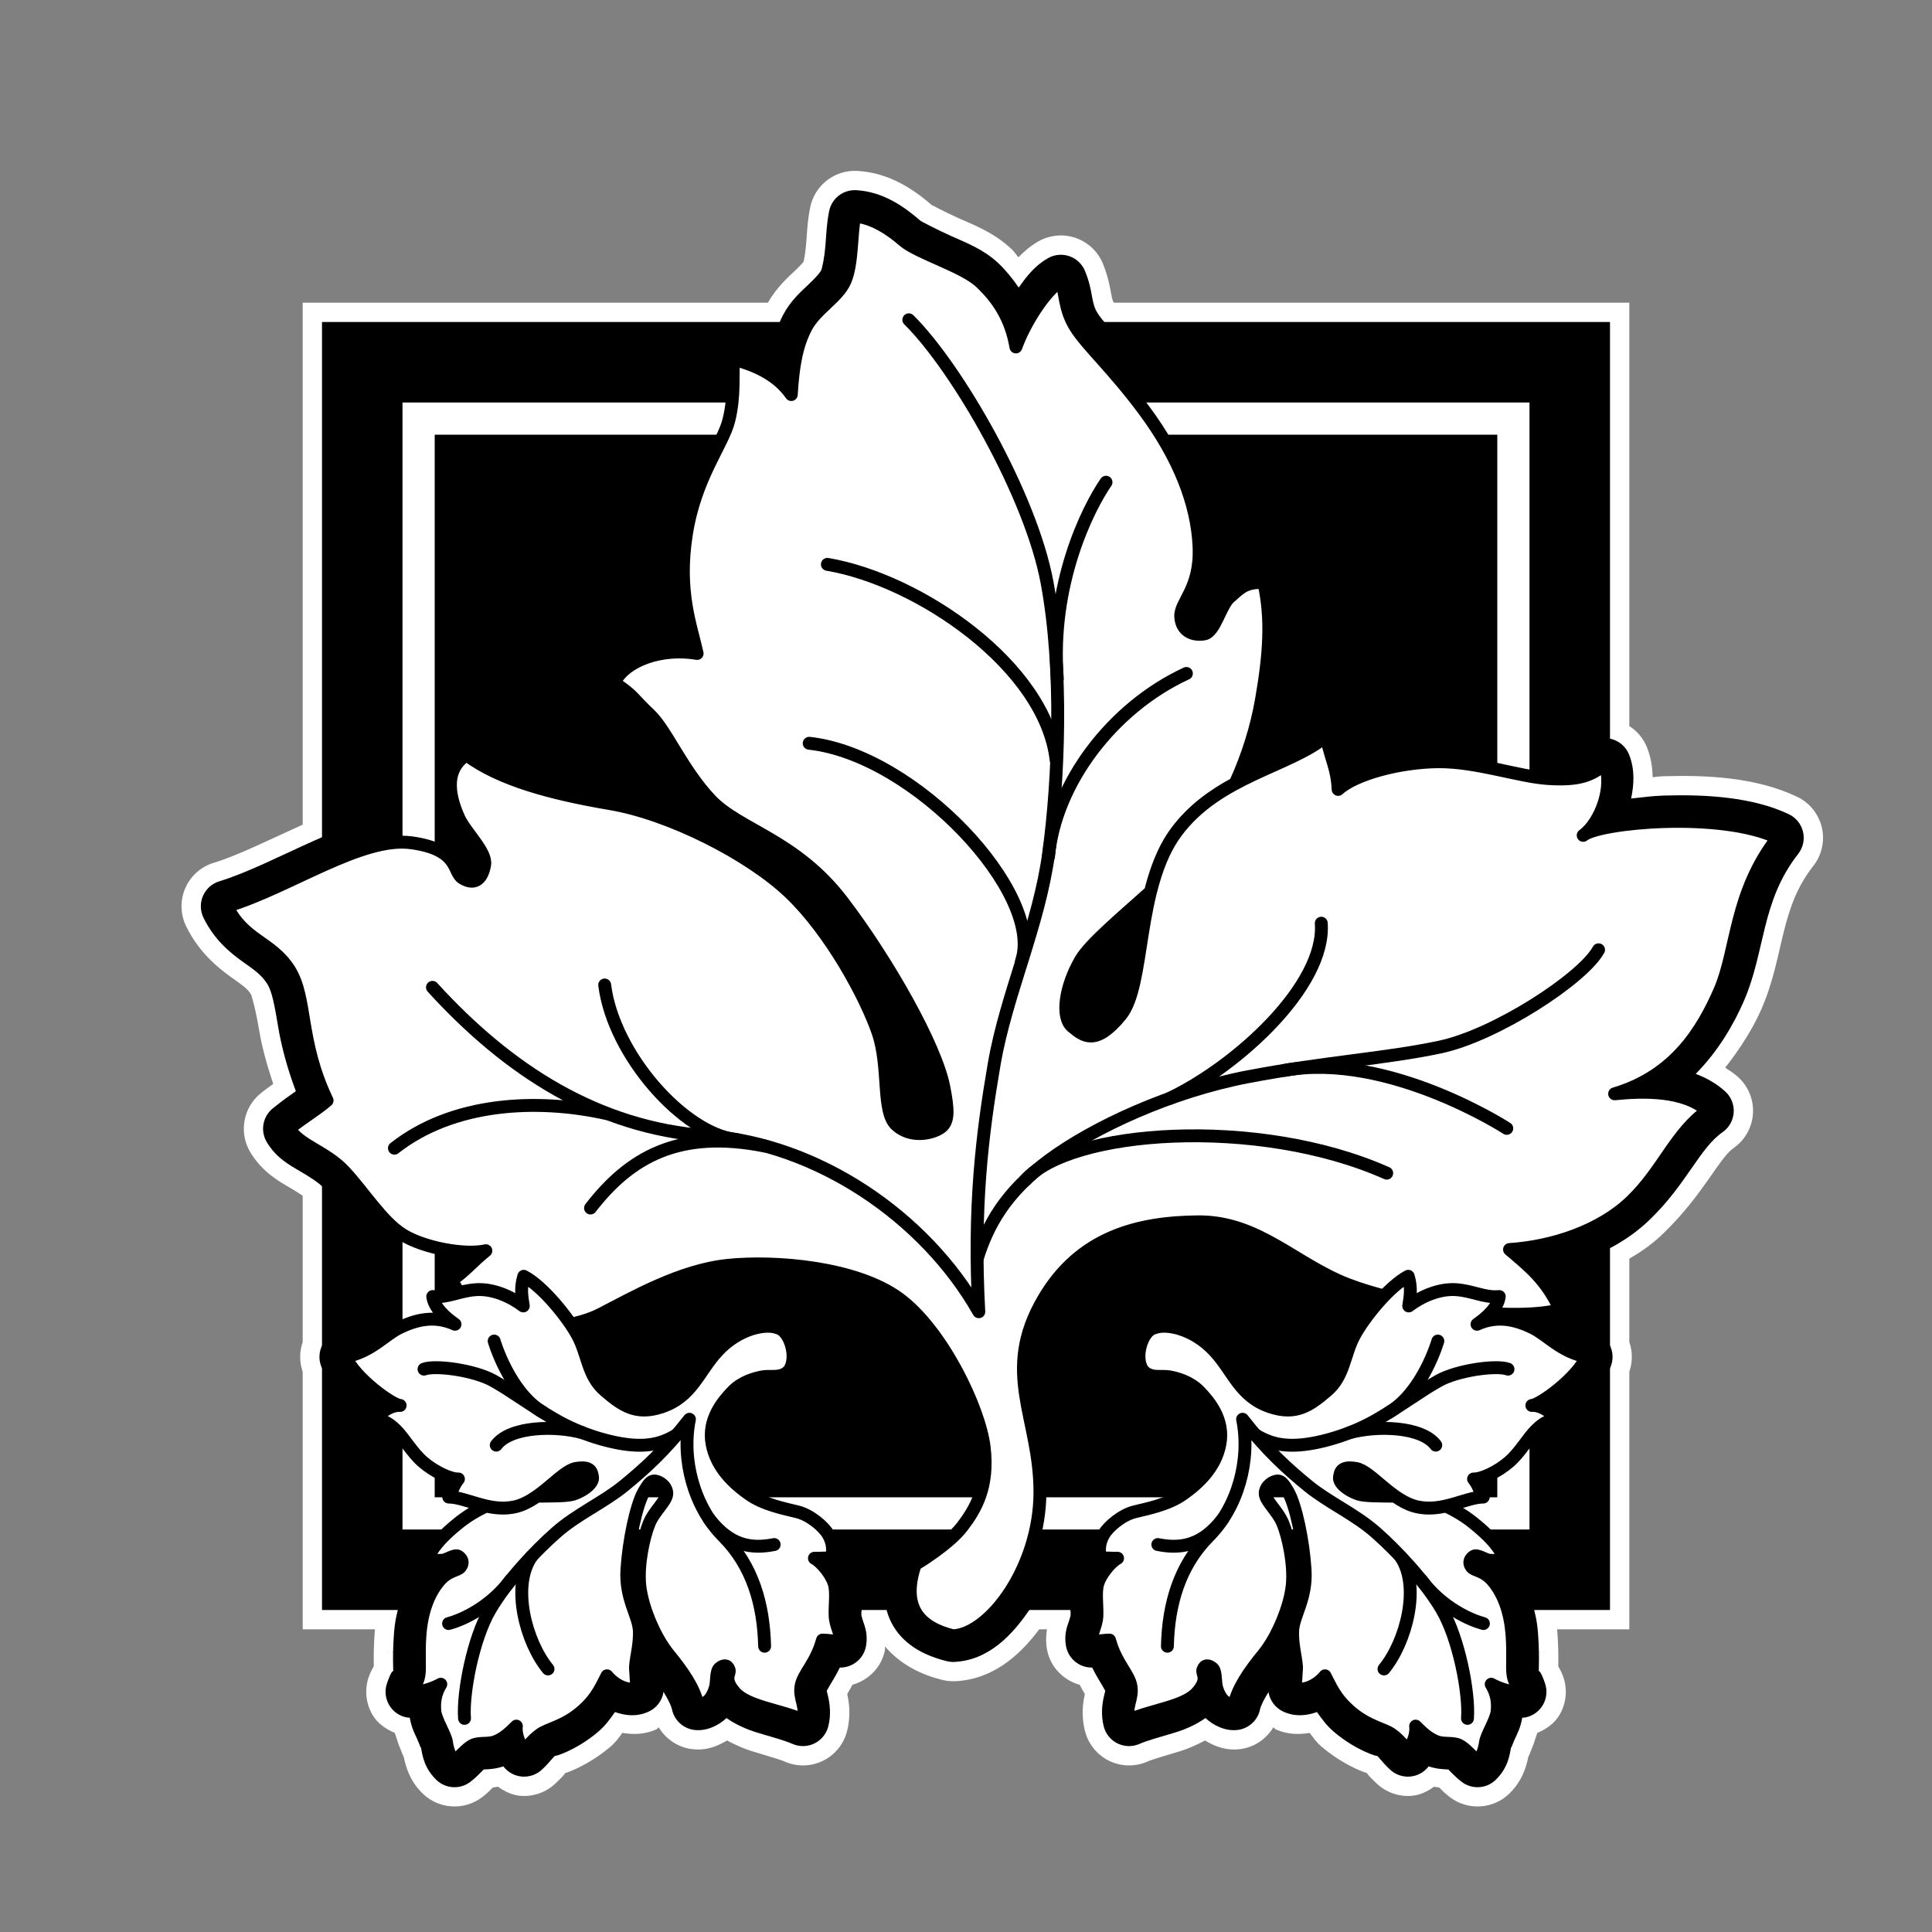
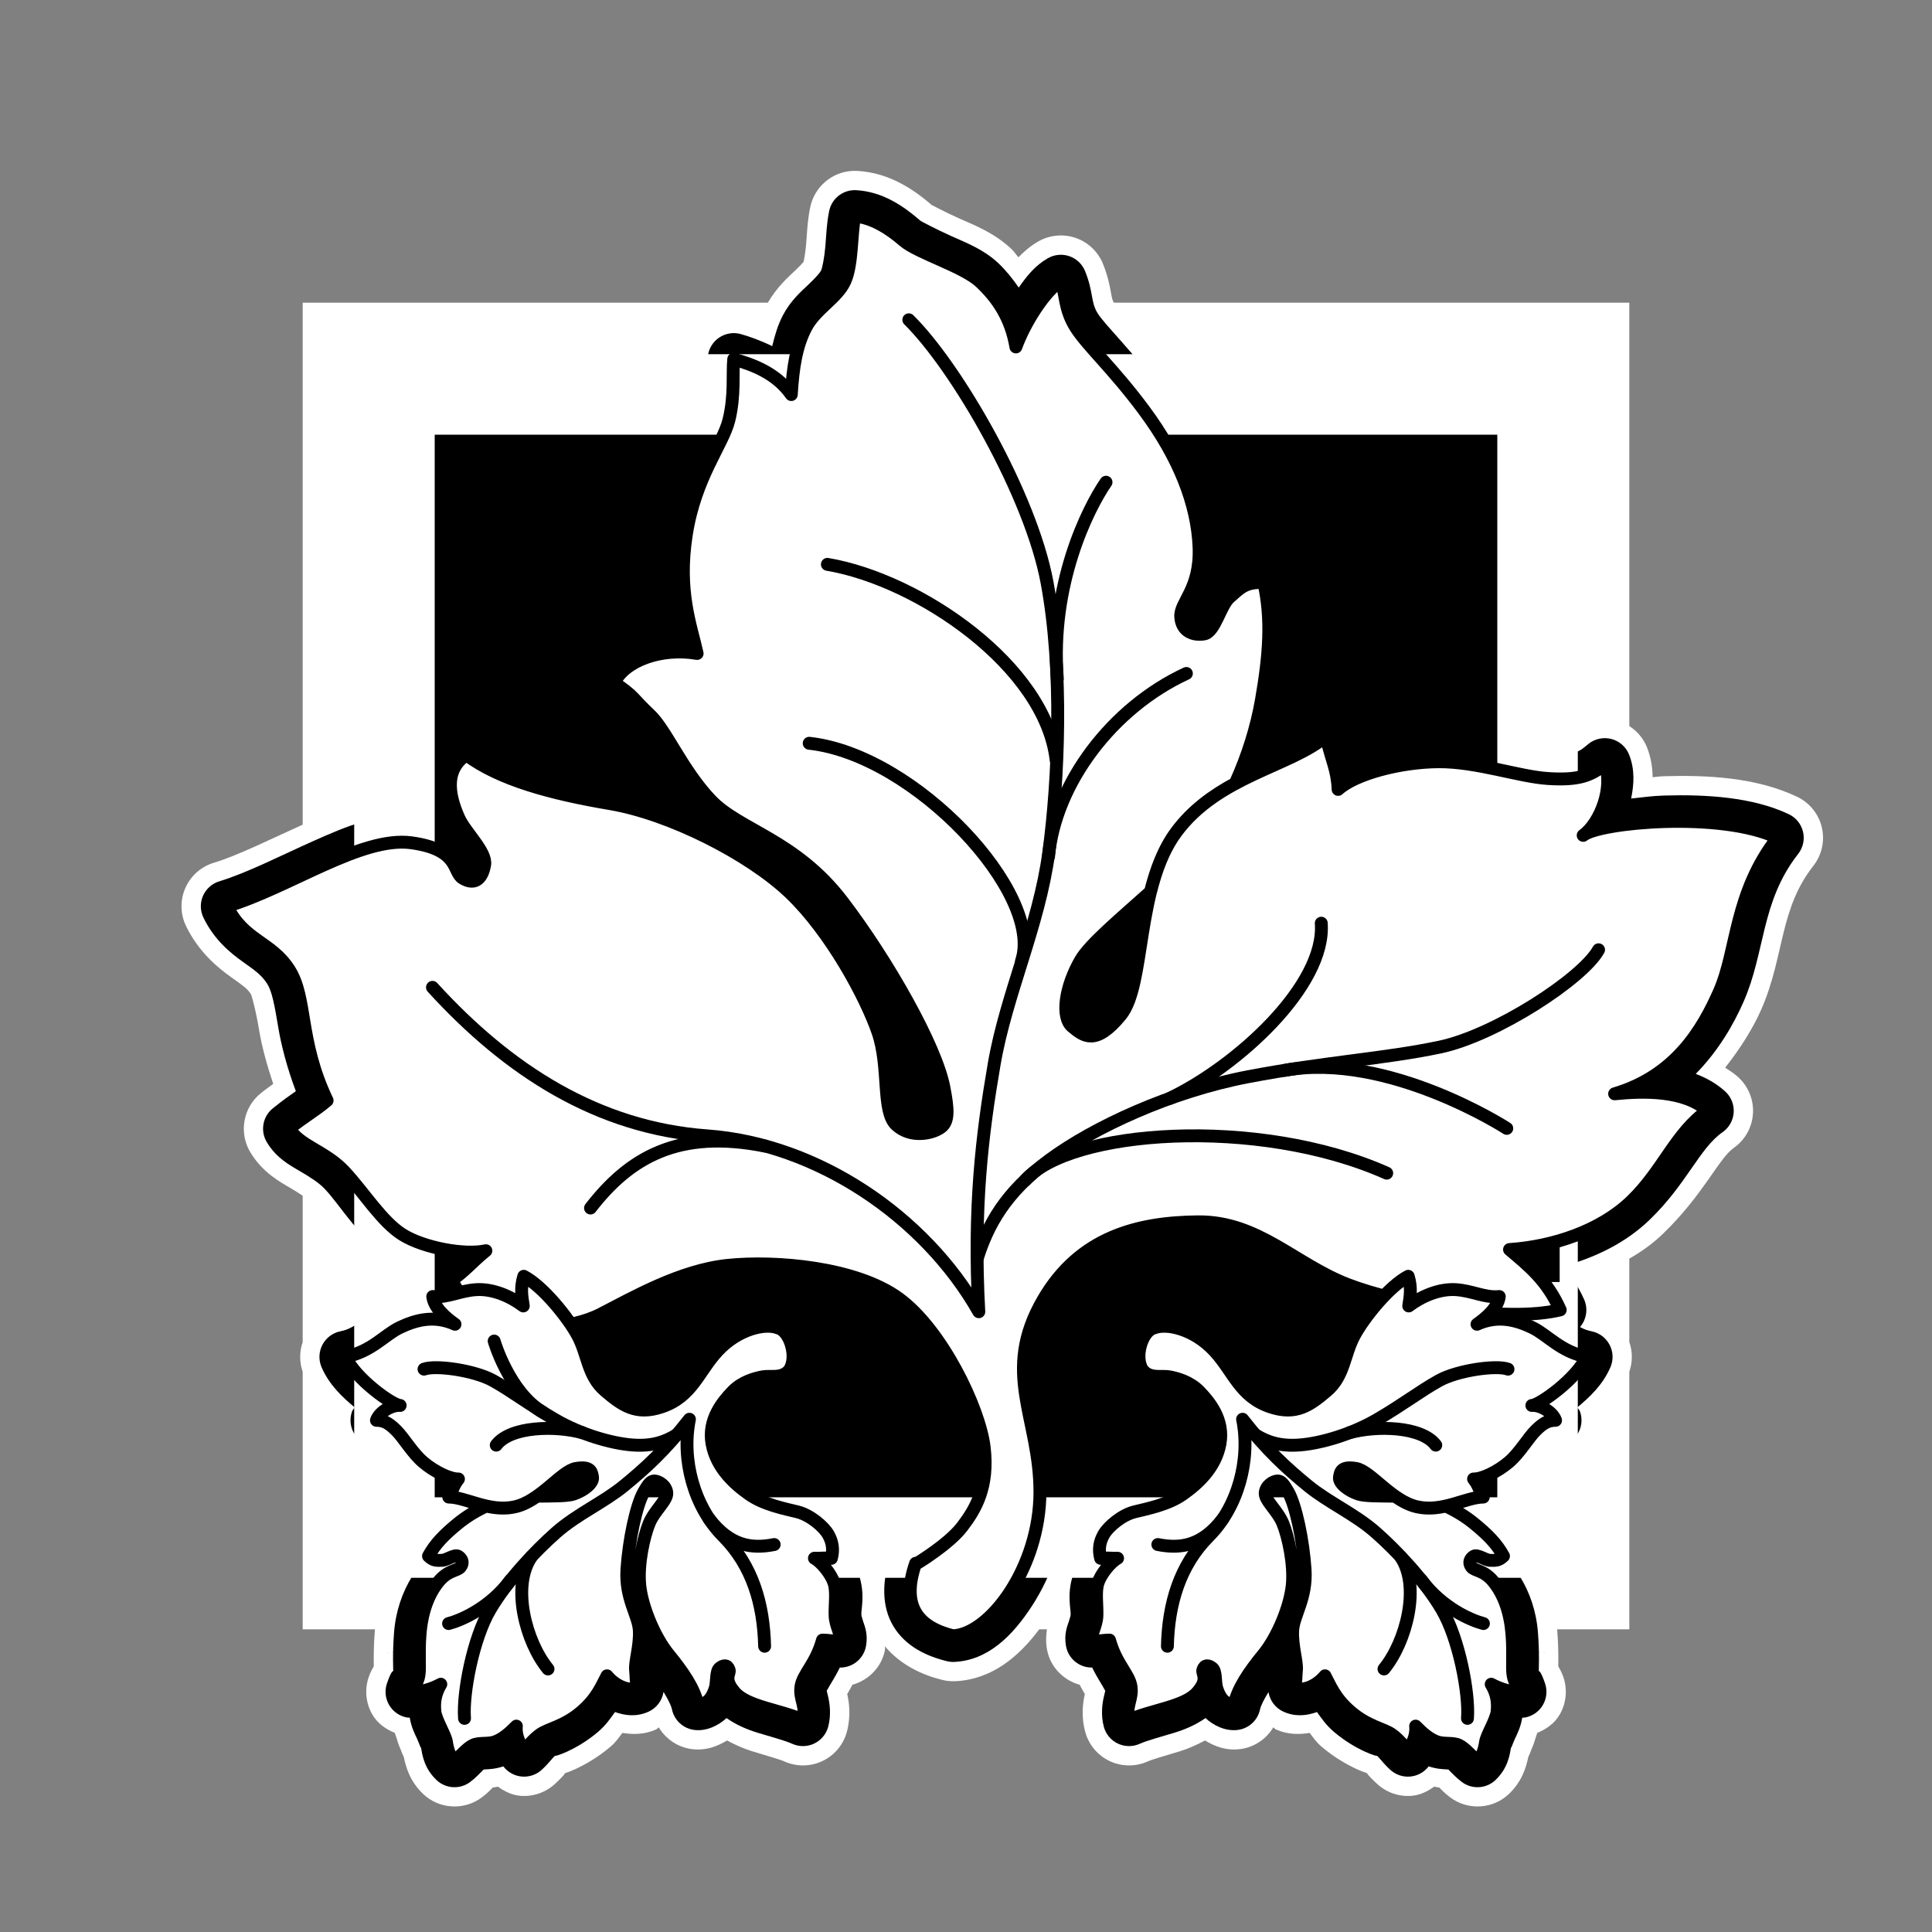
<svg xmlns="http://www.w3.org/2000/svg" xmlns:ns1="http://sodipodi.sourceforge.net/DTD/sodipodi-0.dtd" xmlns:ns2="http://www.inkscape.org/namespaces/inkscape" width="300" height="300" id="svg2" ns1:version="0.32" ns2:version="0.92.2 (5c3e80d, 2017-08-06)" version="1.0" ns1:docname="Leaves-icon.svg" ns2:output_extension="org.inkscape.output.svg.inkscape">
  <rect width="100%" height="100%" fill="#808080" stroke="none" />
  <defs id="defs4">
    <ns2:perspective ns1:type="inkscape:persp3d" ns2:vp_x="0 : 526.18109 : 1" ns2:vp_y="0 : 1000 : 0" ns2:vp_z="744.09448 : 526.18109 : 1" ns2:persp3d-origin="372.04724 : 350.78739 : 1" id="perspective10" />
    <ns2:perspective id="perspective3810" ns2:persp3d-origin="372.04724 : 350.78739 : 1" ns2:vp_z="744.09448 : 526.18109 : 1" ns2:vp_y="0 : 1000 : 0" ns2:vp_x="0 : 526.18109 : 1" ns1:type="inkscape:persp3d" />
  </defs>
  <ns1:namedview id="base" pagecolor="#ffffff" bordercolor="#666666" borderopacity="1.0" gridtolerance="10000" guidetolerance="10" objecttolerance="10" ns2:pageopacity="0.0" ns2:pageshadow="2" ns2:zoom="1.6866667" ns2:cx="150" ns2:cy="150" ns2:document-units="px" ns2:current-layer="layer1" showgrid="false" ns2:window-width="1366" ns2:window-height="705" ns2:window-x="-8" ns2:window-y="-8" ns2:snap-global="false" ns2:window-maximized="1" />
  <g ns2:label="Layer 1" ns2:groupmode="layer" id="layer1">
    <path style="color:#000000;font-style:normal;font-variant:normal;font-weight:normal;font-stretch:normal;font-size:medium;line-height:normal;font-family:sans-serif;font-variant-ligatures:normal;font-variant-position:normal;font-variant-caps:normal;font-variant-numeric:normal;font-variant-alternates:normal;font-feature-settings:normal;text-indent:0;text-align:start;text-decoration:none;text-decoration-line:none;text-decoration-style:solid;text-decoration-color:#000000;letter-spacing:normal;word-spacing:normal;text-transform:none;writing-mode:lr-tb;direction:ltr;text-orientation:mixed;dominant-baseline:auto;baseline-shift:baseline;text-anchor:start;white-space:normal;shape-padding:0;clip-rule:nonzero;display:inline;overflow:visible;visibility:visible;opacity:1;isolation:auto;mix-blend-mode:normal;color-interpolation:sRGB;color-interpolation-filters:linearRGB;solid-color:#000000;solid-opacity:1;vector-effect:none;fill:#ffffff;fill-opacity:1;fill-rule:evenodd;stroke:none;stroke-width:6;stroke-linecap:round;stroke-linejoin:round;stroke-miterlimit:4;stroke-dasharray:none;stroke-dashoffset:0;stroke-opacity:1;color-rendering:auto;image-rendering:auto;shape-rendering:auto;text-rendering:auto;enable-background:accumulate" d="m 132.381,26.535 v 0.002 c -3.208,0.157 -5.932,2.497 -6.57,5.645 -0.465,2.248 -0.505,4.25 -0.643,5.842 -0.065,0.757 -0.172,1.498 -0.275,2.059 -0.077,0.419 -0.115,0.524 -0.102,0.529 -0.045,0.07 -0.068,0.118 -0.131,0.189 -0.249,0.281 -0.653,0.702 -1.186,1.203 C 122.451,42.968 120.658,44.543 119.234,47 H 47 v 81.053 c -5.086,2.29 -10.067,4.788 -13.807,5.92 h -0.002 c -1.975,0.599 -3.592,2.038 -4.418,3.93 -0.826,1.892 -0.78,4.055 0.123,5.91 1.998,4.113 5.038,6.526 7.014,7.939 1.89,1.353 2.475,1.724 3.059,2.641 0.106,0.166 0.718,2.273 1.291,5.697 0.388,2.32 1.15,5.177 2.166,8.225 -0.602,0.44 -1.053,0.737 -1.922,1.436 -2.722,2.174 -3.446,6.072 -1.686,9.078 l 0.002,0.004 c 1.9,3.235 4.732,4.73 6.246,5.625 0.774,0.458 1.409,0.853 1.934,1.213 v 22.725 c -0.515,1.489 -0.518,3.111 0,4.609 V 253 h 11.227 c -0.008,0.09 -0.022,0.178 -0.029,0.27 -0.139,1.8 -0.169,3.358 -0.166,4.484 0.001,0.411 0.007,0.69 0.014,0.975 -0.252,0.481 -0.513,0.879 -0.785,1.662 -0.671,1.932 -0.469,4.066 0.553,5.838 0.783,1.358 2.061,2.261 3.486,2.852 0.277,0.749 0.552,1.771 0.734,2.16 0.135,0.289 0.281,0.688 0.438,1.08 0.039,0.098 0.069,0.186 0.17,0.389 0.007,0.015 0.041,0.062 0.049,0.078 0.343,1.676 0.977,3.802 2.969,5.738 l 0.004,0.004 c 2.491,2.413 6.429,2.646 9.188,0.543 v 0.002 c 0.881,-0.671 1.325,-1.16 1.664,-1.504 0.22,-0.016 0.521,-0.101 0.807,-0.139 1.032,0.748 2.182,1.314 3.477,1.422 1.988,0.166 3.957,-0.52 5.412,-1.885 l 0.002,-0.002 c 1.317,-1.239 1.552,-1.587 1.488,-1.619 0.475,-0.155 0.989,-0.344 1.643,-0.645 1.478,-0.68 3.441,-1.781 5.408,-3.443 0.927,-0.784 1.326,-1.45 1.891,-2.176 1.596,0.253 3.353,0.293 5.219,-0.523 0.002,-6.5e-4 0.004,-0.001 0.006,-0.002 0.169,-0.074 0.261,-0.246 0.422,-0.332 1.099,1.817 2.975,3.104 5.156,3.375 2.189,0.273 3.936,-0.431 5.447,-1.342 1.347,0.721 2.68,1.302 3.891,1.672 2.21,0.675 4.293,1.261 5.023,1.588 l 0.004,0.002 c 1.876,0.837 4.029,0.814 5.887,-0.062 1.858,-0.877 3.245,-2.524 3.791,-4.504 0.001,-0.007 0.003,-0.013 0.004,-0.019 0.678,-2.517 0.343,-4.632 0.061,-5.887 0.081,-0.138 0.109,-0.198 0.221,-0.379 0.174,-0.282 0.389,-0.712 0.584,-1.059 2.53,-0.714 4.563,-2.754 5.062,-5.438 0.037,-0.2 -0.028,-0.333 -0.006,-0.527 2.448,2.901 5.794,4.443 8.854,5.199 0.637,0.162 1.292,0.234 1.947,0.215 0.011,6e-5 0.022,6e-5 0.033,0 5.729,-0.231 9.952,-3.818 13.117,-8.061 h 1.201 c -0.141,0.899 -0.203,1.992 0.018,3.174 0.5,2.683 2.533,4.724 5.062,5.438 0.195,0.346 0.41,0.777 0.584,1.059 0.112,0.181 0.14,0.241 0.221,0.379 -0.282,1.255 -0.617,3.37 0.061,5.887 0.002,0.007 0.004,0.013 0.006,0.019 0.546,1.98 1.931,3.627 3.789,4.504 1.858,0.877 4.011,0.9 5.887,0.062 l 0.004,-0.002 c 0.73,-0.327 2.815,-0.913 5.025,-1.588 1.21,-0.369 2.543,-0.95 3.889,-1.67 1.512,0.911 3.262,1.613 5.451,1.34 2.18,-0.272 4.054,-1.559 5.152,-3.375 0.163,0.087 0.257,0.259 0.428,0.334 h 0.002 c 1.866,0.816 3.621,0.776 5.217,0.523 0.565,0.726 0.965,1.392 1.893,2.176 1.967,1.663 3.931,2.763 5.408,3.443 0.655,0.301 1.167,0.492 1.643,0.646 -0.062,0.033 0.17,0.38 1.486,1.617 l 0.004,0.002 c 1.455,1.364 3.424,2.05 5.412,1.885 1.294,-0.108 2.444,-0.672 3.477,-1.42 0.285,0.038 0.587,0.12 0.807,0.137 0.339,0.344 0.781,0.833 1.662,1.504 v -0.002 c 2.758,2.103 6.697,1.871 9.188,-0.543 l 0.004,-0.004 c 1.991,-1.937 2.626,-4.062 2.969,-5.738 0.008,-0.016 0.041,-0.063 0.049,-0.078 0.101,-0.203 0.133,-0.291 0.172,-0.389 0.156,-0.392 0.3,-0.791 0.436,-1.08 0.182,-0.389 0.458,-1.411 0.734,-2.16 1.425,-0.59 2.704,-1.494 3.486,-2.852 1.022,-1.772 1.224,-3.906 0.553,-5.838 -0.272,-0.784 -0.533,-1.181 -0.785,-1.662 0.006,-0.284 0.013,-0.564 0.014,-0.975 0.003,-1.126 -0.025,-2.684 -0.164,-4.484 -0.007,-0.091 -0.021,-0.179 -0.029,-0.27 H 253 v -39.996 c 0.519,-1.5 0.517,-3.124 0,-4.615 V 195.438 c 1.861,-1.06 3.629,-2.319 5.238,-3.871 6.221,-6 8.7,-11.733 10.939,-13.287 v -0.002 c 1.78,-1.234 2.898,-3.222 3.025,-5.385 0.127,-2.16 -0.748,-4.266 -2.369,-5.699 -0.626,-0.558 -1.289,-0.976 -1.947,-1.404 2.394,-3.044 4.353,-6.183 5.611,-9.055 1.882,-4.296 2.566,-8.386 3.494,-12.074 0.928,-3.688 2.035,-6.959 4.588,-10.217 h 0.002 c 1.316,-1.681 1.8,-3.876 1.314,-5.955 -0.486,-2.079 -1.892,-3.831 -3.816,-4.756 -0.004,-0.001 -0.008,-0.003 -0.012,-0.004 -6.43,-3.056 -14.063,-3.392 -20.75,-3.195 -0.666,0.02 -1.11,0.105 -1.699,0.154 -0.015,-1.472 -0.237,-3.021 -0.859,-4.6 v -0.002 C 255.21,114.692 254.232,113.537 253,112.746 V 47 h -80.041 c -0.225,-0.378 -0.283,-0.646 -0.449,-1.557 -0.178,-0.977 -0.452,-2.503 -1.223,-4.428 -0.753,-1.897 -2.293,-3.38 -4.219,-4.057 -1.928,-0.677 -4.061,-0.483 -5.836,0.529 -0.002,0.001 -0.004,0.003 -0.006,0.004 -1.237,0.71 -2.222,1.568 -3.082,2.461 -0.368,-0.405 -0.656,-0.883 -1.055,-1.26 -2.732,-2.577 -5.765,-3.711 -8.088,-4.746 -1.141,-0.508 -2.299,-1.076 -3.164,-1.516 -0.432,-0.22 -0.792,-0.408 -1.039,-0.539 -0.058,-0.031 -0.084,-0.046 -0.129,-0.07 0.087,0.074 0.181,0.151 0.266,0.225 4.6e-4,4.05e-4 -0.323,-0.244 -0.363,-0.27 -0.03,-0.019 -0.039,-0.026 -0.051,-0.033 0.03,0.017 0.098,0.051 0.148,0.078 -2.734,-2.339 -6.51,-5.002 -11.562,-5.287 -0.007,-2.1e-5 -0.013,-2.1e-5 -0.019,0 -0.13,-0.006 -0.259,-6.47e-4 -0.389,0 -0.104,5.21e-4 -0.208,-0.005 -0.312,0 -0.002,9.7e-5 -0.004,-9.8e-5 -0.006,0 z M 143.139,253 h 10.072 c -1.582,1.247 -3.289,1.983 -5.197,2.062 -0.092,8.1e-4 -0.183,-0.009 -0.271,-0.031 -0.008,-0.002 -0.017,-0.004 -0.025,-0.006 -1.747,-0.431 -3.321,-1.068 -4.578,-2.025 z m -82.039,3.504 c -4.9e-4,-1e-5 0.355,0.024 0.459,0.041 0.104,0.018 0.166,0.033 0.209,0.043 0.085,0.021 0.087,0.022 0.055,0.014 -0.107,-0.029 -0.636,-0.074 -1.113,-0.045 0.194,-0.026 0.391,-0.053 0.391,-0.053 z m 177.803,0 c -2.2e-4,0 0.197,0.027 0.391,0.053 -0.478,-0.03 -1.006,0.016 -1.113,0.045 -0.032,0.009 -0.032,0.007 0.053,-0.014 0.043,-0.01 0.107,-0.025 0.211,-0.043 0.103,-0.018 0.459,-0.041 0.459,-0.041 z m -178.551,0.1 c -0.159,0.037 -0.253,0.112 -0.389,0.164 0.098,-0.053 0.272,-0.148 0.271,-0.148 -5.2e-5,2e-5 0.09,-0.012 0.117,-0.016 z m 179.297,0 c 0.028,0.004 0.117,0.016 0.117,0.016 -9e-5,-3e-5 0.174,0.095 0.271,0.148 -0.136,-0.052 -0.23,-0.127 -0.389,-0.164 z m -178.027,5.818 c -0.032,0.007 -0.041,0.025 -0.074,0.031 -0.048,0.009 -0.066,-0.009 -0.115,-0.004 0.095,-0.013 0.109,-0.017 0.189,-0.027 z m 176.76,0 c 0.08,0.011 0.094,0.015 0.188,0.027 -0.049,-0.005 -0.067,0.013 -0.115,0.004 -0.033,-0.006 -0.041,-0.025 -0.072,-0.031 z m -175.805,7.209 c 0.01,0.002 -3.08e-4,-0.002 0.01,0 l 0.002,0.002 z m 148.215,3.129 c 6e-4,0.01 0.001,0.019 0.002,0.029 -9e-5,-5.8e-4 -0.004,-0.019 -0.004,-0.019 0,1e-5 0.002,-0.01 0.002,-0.01 z m 0.178,0.891 c 0.009,0.023 0.018,0.046 0.027,0.068 -0.007,-0.018 -0.013,-0.016 -0.019,-0.035 -0.003,-0.009 -0.005,-0.023 -0.008,-0.033 z m -121.939,0.006 c -0.003,0.007 -0.003,0.019 -0.006,0.025 -0.006,0.017 -0.013,0.015 -0.02,0.031 0.009,-0.019 0.017,-0.038 0.025,-0.057 z m 122.438,0.857 c 0.023,0.03 0.046,0.059 0.07,0.088 -0.021,-0.024 -0.02,-0.012 -0.043,-0.039 -0.008,-0.009 -0.019,-0.039 -0.027,-0.049 z m -122.936,0.008 c -0.007,0.008 -0.017,0.032 -0.023,0.039 -0.022,0.026 -0.021,0.014 -0.041,0.037 0.022,-0.025 0.043,-0.05 0.064,-0.076 z m -12.967,3.215 c 0.044,-0.005 0.064,-0.007 -0.059,0.012 l 0.006,-0.006 h 0.002 c 0.02,-0.003 0.026,-0.003 0.051,-0.006 z m 148.926,0.006 c 0.005,2.1e-4 0.03,0.006 0.035,0.006 -0.05,-0.007 -0.237,-0.031 -0.027,0 z" id="path324" ns2:connector-curvature="0" ns1:nodetypes="cccccccscccccccccsccccccccccccccsccccccccccccccccccccccccccccccccccccccccccccccccscccccccccccccccccccccccccccccccccscccccccccccccccccccccccccccccccccccccccccccccccccccsccccsccccccccccccccccccccccccccccccccccccccccccccccccc" />
    <g id="g2459">
      <path id="path4280" d="M 132.532,29.531 C 130.676,29.62 129.117,30.96 128.75,32.781 C 128.352,34.704 128.305,36.556 128.157,38.281 C 128.008,40.006 127.689,41.573 127.5,42 C 127.372,42.29 126.704,43.083 125.532,44.188 C 124.36,45.292 122.745,46.707 121.563,48.969 C 120.76,50.505 120.307,52.11 119.907,53.75 C 118.164,52.896 116.399,52.259 115.032,51.875 C 113.879,51.553 112.643,51.757 111.655,52.432 C 110.666,53.107 110.027,54.184 109.907,55.375 C 109.586,58.533 110.011,61.222 109.25,64.281 C 108.77,66.215 104.121,72.399 102.563,82.438 C 101.54,89.027 102.286,93.632 103.157,97.406 C 101.743,97.574 100.33,97.792 99.032,98.25 C 96,99.319 93.197,101.17 91.719,104.281 C 90.835,106.117 91.45,108.324 93.157,109.438 C 94.535,110.332 94.927,110.671 95.438,111.188 C 95.949,111.704 96.684,112.589 98.094,113.906 C 98.567,114.348 99.92,116.367 101.438,118.844 C 102.276,120.211 103.266,121.737 104.375,123.281 C 101.345,122.187 98.345,121.301 95.469,120.813 C 86.442,119.279 78.991,117.075 74.844,113.969 C 73.467,112.937 71.587,112.886 70.157,113.844 C 67.121,115.88 65.807,119.437 65.875,122.188 C 65.927,124.291 66.519,125.972 67.094,127.406 C 66.267,127.176 65.404,126.976 64.438,126.844 C 58.959,126.096 53.794,128.296 48.657,130.594 C 43.519,132.891 38.356,135.544 34.063,136.844 C 32.927,137.189 31.999,138.014 31.524,139.102 C 31.049,140.191 31.074,141.432 31.594,142.5 C 33.277,145.965 35.805,147.987 37.657,149.313 C 39.509,150.638 40.584,151.342 41.5,152.781 C 42.255,153.966 42.644,156.157 43.219,159.594 C 43.666,162.265 44.532,165.692 45.938,169.438 C 44.875,170.186 43.998,170.788 42.375,172.094 C 40.801,173.351 40.388,175.574 41.407,177.313 C 42.866,179.797 44.98,180.92 46.594,181.875 C 48.209,182.83 49.502,183.624 50.469,184.656 C 53.055,187.415 55.717,192.272 60.438,195.188 C 62.129,196.232 64.051,196.913 66.032,197.438 C 64.268,197.958 63.076,199.6 63.125,201.438 C 62.082,201.737 61.118,202.102 60.344,202.469 C 56.559,204.263 55.45,206.221 52.875,206.719 C 51.671,206.956 50.639,207.726 50.068,208.813 C 49.497,209.899 49.449,211.186 49.938,212.313 C 51.135,215.051 53.124,216.914 55.063,218.531 C 54.944,218.774 54.754,218.911 54.657,219.188 C 54.224,220.411 54.403,221.768 55.139,222.838 C 55.875,223.907 57.078,224.56 58.375,224.594 C 58.744,224.602 57.706,224.029 58.657,224.969 C 59.082,225.39 60.572,227.969 63.094,230.125 C 63.901,230.815 64.796,231.295 65.688,231.813 C 65.492,233.016 65.847,234.244 66.657,235.156 C 65.236,236.499 63.933,237.908 62.969,239.688 C 62.097,241.281 62.391,243.26 63.688,244.531 C 63.779,244.62 63.932,244.633 64.032,244.719 C 62.464,247.248 61.446,250.161 61.188,253.5 C 60.925,256.899 61.075,259.421 61.063,259.5 C 61.057,259.538 60.858,259.174 60.094,261.375 C 59.708,262.487 59.824,263.711 60.412,264.731 C 61,265.75 62.001,266.464 63.157,266.688 C 63.347,266.725 63.452,266.696 63.625,266.719 C 63.882,268.221 64.369,269.154 64.75,269.969 C 65.185,270.898 65.469,271.972 65.344,271.094 C 65.565,272.653 65.905,274.581 67.75,276.375 C 69.191,277.771 71.436,277.904 73.032,276.688 C 73.89,276.034 74.363,275.496 74.782,275.094 C 75.076,274.81 75.056,274.803 75.063,274.781 C 75.145,274.769 75.177,274.757 75.344,274.75 C 75.886,274.726 76.923,274.694 78.157,274.281 C 78.852,275.194 79.902,275.769 81.046,275.865 C 82.189,275.96 83.32,275.566 84.157,274.781 C 85.527,273.493 85.755,272.942 86.25,272.594 C 85.817,272.898 89.395,271.857 92.813,268.969 C 94.055,267.919 94.774,266.861 95.5,265.844 C 96.998,266.377 98.755,266.644 100.657,265.813 C 101.925,265.255 102.82,264.088 103.032,262.719 C 103.736,263.859 104.211,264.82 104.344,265.438 C 104.702,267.131 106.095,268.412 107.813,268.625 C 109.773,268.87 111.654,267.868 112.813,266.781 C 114.412,267.903 116.096,268.586 117.657,269.063 C 119.789,269.713 121.819,270.238 123.032,270.781 C 124.111,271.263 125.347,271.25 126.415,270.745 C 127.484,270.241 128.28,269.296 128.594,268.156 C 129.111,266.237 128.815,264.396 128.594,263.469 C 128.373,262.541 128.366,262.535 128.375,262.469 C 128.341,262.702 128.505,262.25 129.219,261.094 C 129.566,260.531 129.988,259.791 130.407,258.938 C 132.388,258.974 134.106,257.573 134.469,255.625 C 134.816,253.762 134.264,252.48 134.032,251.781 C 133.799,251.082 133.753,250.823 133.75,250.75 C 133.712,249.742 134.35,247.651 133.407,244.625 C 133.272,244.194 132.985,243.963 132.813,243.594 C 132.813,243.583 132.813,243.573 132.813,243.563 C 132.889,243.38 132.952,243.192 133,243 C 133.589,240.781 133.255,238.137 132.094,236.156 C 130.503,233.44 128.382,231.693 124.813,230.813 C 122.545,230.253 119.901,229.601 118.688,228.75 C 117.102,227.637 114.219,224.074 114,223.125 C 113.885,222.625 113.927,221.021 114.25,219.563 C 114.573,218.104 115.232,216.633 115.344,216.469 C 116.034,215.454 115.931,215.688 116.844,215.5 C 116.644,215.541 117.331,215.484 117.844,215.531 C 118.118,215.556 118.155,215.571 118.313,215.594 C 118.334,215.597 118.357,215.591 118.375,215.594 C 119.425,215.895 120.552,215.759 121.5,215.219 C 123.299,214.188 124.975,212.45 125.375,210.188 C 125.776,207.925 124.862,206.03 123.938,204.719 C 123.717,204.413 123.454,204.139 123.157,203.906 C 120.461,201.749 117.782,202.188 115.282,202.906 C 112.782,203.625 110.245,205.077 108.219,207.406 C 106.318,209.593 105.47,211.638 104.782,212.719 C 104.094,213.8 103.911,214.085 102.407,214.594 C 99.912,215.438 98.757,214.714 96.563,212.844 C 95.969,212.338 95.678,211.809 95.25,210.594 C 95.028,209.963 94.56,208.867 94.25,207.969 C 94.535,207.841 94.847,207.83 95.125,207.688 C 100.226,205.077 107.284,201.165 113.407,200.531 C 119.97,199.852 132.251,201.279 137.188,204.875 C 139.678,206.689 142.643,210.555 144.844,214.625 C 147.045,218.695 148.531,223.105 148.782,225.219 C 149.382,230.286 148.043,232.166 146.188,234.594 C 145.653,235.293 144.095,236.68 142.75,237.656 C 141.704,238.416 141.188,238.693 140.844,238.906 C 139.672,239.313 138.751,240.234 138.344,241.406 C 136.915,245.506 136.872,249.478 138.75,252.563 C 140.628,255.647 143.831,257.156 147,257.938 C 147.368,258.032 147.746,258.074 148.125,258.063 C 153.38,257.851 157.214,254.049 160.282,249.313 C 163.349,244.576 165.528,238.399 165.532,231.688 C 165.535,225.16 163.874,220.166 163.25,216.031 C 162.627,211.896 162.649,208.739 165.532,203.813 C 170.397,195.499 177.362,193.861 186.063,193.781 C 189.753,193.747 192.69,194.989 196.063,196.906 C 199.436,198.824 203.072,201.439 207.782,203.25 C 207.865,203.282 207.979,203.312 208.063,203.344 C 207.568,204.076 207.032,204.824 206.657,205.531 C 205.576,207.564 205.178,209.378 204.75,210.594 C 204.323,211.809 204.032,212.338 203.438,212.844 C 201.244,214.714 200.089,215.438 197.594,214.594 C 196.09,214.085 195.907,213.8 195.219,212.719 C 194.531,211.638 193.683,209.593 191.782,207.406 C 189.756,205.077 187.219,203.625 184.719,202.906 C 182.219,202.188 179.54,201.749 176.844,203.906 C 176.547,204.139 176.284,204.413 176.063,204.719 C 175.139,206.03 174.225,207.925 174.625,210.188 C 175.026,212.45 176.702,214.188 178.5,215.219 C 179.428,215.753 180.528,215.899 181.563,215.625 C 181.594,215.615 181.626,215.605 181.657,215.594 C 181.814,215.57 181.864,215.558 182.157,215.531 C 182.669,215.484 183.357,215.541 183.157,215.5 C 184.07,215.688 183.967,215.454 184.657,216.469 C 184.769,216.633 185.427,218.104 185.75,219.563 C 186.074,221.021 186.115,222.625 186,223.125 C 185.782,224.073 182.899,227.637 181.313,228.75 C 180.1,229.601 177.456,230.253 175.188,230.813 C 171.619,231.693 169.498,233.44 167.907,236.156 C 166.746,238.137 166.412,240.781 167,243 C 167.049,243.192 167.112,243.38 167.188,243.563 C 167.011,243.939 166.732,244.184 166.594,244.625 C 165.65,247.651 166.289,249.742 166.25,250.75 C 166.248,250.823 166.202,251.082 165.969,251.781 C 165.737,252.48 165.185,253.762 165.532,255.625 C 165.895,257.573 167.613,258.974 169.594,258.938 C 170.013,259.791 170.434,260.531 170.782,261.094 C 171.496,262.25 171.66,262.702 171.625,262.469 C 171.635,262.535 171.628,262.541 171.407,263.469 C 171.185,264.396 170.89,266.237 171.407,268.156 C 171.721,269.296 172.517,270.241 173.585,270.745 C 174.654,271.25 175.89,271.263 176.969,270.781 C 178.182,270.238 180.212,269.713 182.344,269.063 C 183.904,268.586 185.588,267.903 187.188,266.781 C 188.346,267.868 190.228,268.87 192.188,268.625 C 193.906,268.412 195.299,267.131 195.657,265.438 C 195.789,264.823 196.271,263.882 196.969,262.75 C 197.19,264.108 198.084,265.26 199.344,265.813 C 201.245,266.644 203.003,266.377 204.5,265.844 C 205.227,266.861 205.946,267.919 207.188,268.969 C 210.606,271.857 214.184,272.898 213.75,272.594 C 214.246,272.942 214.474,273.493 215.844,274.781 C 216.681,275.566 217.812,275.96 218.955,275.865 C 220.099,275.769 221.149,275.194 221.844,274.281 C 223.078,274.694 224.114,274.726 224.657,274.75 C 224.824,274.757 224.856,274.769 224.938,274.781 C 224.945,274.803 224.924,274.81 225.219,275.094 C 225.638,275.496 226.111,276.034 226.969,276.688 C 228.565,277.904 230.81,277.771 232.25,276.375 C 234.095,274.581 234.436,272.653 234.657,271.094 C 234.532,271.972 234.815,270.898 235.25,269.969 C 235.632,269.154 236.119,268.221 236.375,266.719 C 236.549,266.696 236.654,266.725 236.844,266.688 C 238,266.464 239.001,265.75 239.589,264.731 C 240.177,263.711 240.293,262.487 239.907,261.375 C 239.143,259.174 238.944,259.538 238.938,259.5 C 238.926,259.421 239.075,256.899 238.813,253.5 C 238.555,250.161 237.537,247.248 235.969,244.719 C 236.069,244.633 236.222,244.62 236.313,244.531 C 237.61,243.26 237.904,241.281 237.032,239.688 C 236.068,237.908 234.765,236.499 233.344,235.156 C 234.153,234.244 234.509,233.016 234.313,231.813 C 235.205,231.295 236.1,230.815 236.907,230.125 C 239.429,227.97 240.918,225.39 241.344,224.969 C 242.295,224.029 241.256,224.602 241.625,224.594 C 242.923,224.56 244.126,223.907 244.862,222.838 C 245.597,221.768 245.777,220.411 245.344,219.188 C 245.246,218.911 245.057,218.774 244.938,218.531 C 246.876,216.914 248.866,215.051 250.063,212.313 C 250.552,211.186 250.504,209.899 249.933,208.813 C 249.362,207.726 248.33,206.956 247.125,206.719 C 246.458,206.59 245.887,206.359 245.344,206.063 C 246.373,204.869 246.616,203.187 245.969,201.75 C 245.037,199.68 243.932,198.064 242.782,196.625 C 247.669,195.283 252.406,193.024 256.157,189.406 C 261.905,183.862 263.919,178.274 267.469,175.813 C 268.494,175.103 269.136,173.961 269.209,172.716 C 269.282,171.472 268.779,170.263 267.844,169.438 C 266.437,168.181 264.902,167.357 263.313,166.75 C 266.798,163.211 269.178,159.121 270.75,155.531 C 274.156,147.758 273.411,140.007 279.219,132.594 C 279.977,131.626 280.255,130.368 279.975,129.171 C 279.696,127.975 278.889,126.969 277.782,126.438 C 272.142,123.758 264.9,123.341 258.407,123.531 C 256.505,123.587 254.968,123.821 253.282,124 C 253.723,121.817 253.891,119.522 252.969,117.188 C 252.491,115.975 251.46,115.066 250.197,114.744 C 248.935,114.422 247.594,114.727 246.594,115.563 C 244.949,116.925 244.891,117.087 240.625,116.813 C 237.215,116.593 230.376,114.163 223.313,114.219 C 219.912,114.246 216.387,114.786 213.219,115.656 C 212.325,115.902 211.547,116.241 210.719,116.531 C 210.439,115.595 210.162,114.734 209.844,113.375 C 209.517,112.005 208.503,110.903 207.165,110.464 C 205.827,110.024 204.357,110.31 203.282,111.219 C 202.353,112.014 200.637,112.833 198.844,113.688 C 199.218,112.247 199.631,110.785 199.875,109.375 C 201.135,102.124 201.643,95.996 200.219,89.594 C 199.833,87.818 198.314,86.516 196.5,86.406 C 194.449,86.282 192.468,86.724 191.032,87.531 C 190.446,87.86 190.3,88.089 189.907,88.406 C 190.078,87.271 190.305,86.177 190.25,84.813 C 189.942,77.042 186.677,69.094 180.907,61.313 C 175.882,54.537 171.646,50.545 170.469,48.688 C 169.328,46.886 169.838,45.464 168.5,42.125 C 168.068,41.032 167.182,40.18 166.073,39.79 C 164.964,39.4 163.74,39.511 162.719,40.094 C 160.703,41.25 159.424,42.885 158.188,44.656 C 157.208,43.238 156.171,41.95 155.032,40.875 C 152.798,38.769 150.201,37.765 147.782,36.688 C 145.362,35.61 142.999,34.338 142.969,34.313 C 140.387,32.071 137.148,29.769 132.938,29.531 C 132.803,29.524 132.667,29.524 132.532,29.531 L 132.532,29.531 z" style="fill:#000000;fill-rule:evenodd;stroke:none;stroke-width:2;stroke-linecap:round;stroke-linejoin:round;stroke-miterlimit:4;stroke-opacity:1" />
      <rect y="55" x="55" height="190" width="190" id="rect4282" style="fill:#ffffff;fill-opacity:1;stroke:none;stroke-width:2;stroke-linecap:round;stroke-linejoin:round;stroke-miterlimit:4;stroke-dasharray:none;stroke-opacity:1" />
-       <path id="rect3816" d="M 50,50 L 50,250 L 250,250 L 250,50 L 50,50 z M 62.5,62.5 L 237.5,62.5 L 237.5,237.5 L 62.5,237.5 L 62.5,62.5 z" style="fill:#000000;fill-opacity:1;stroke:none;stroke-width:2;stroke-linecap:round;stroke-linejoin:round;stroke-miterlimit:4;stroke-dasharray:none;stroke-opacity:1" />
      <rect y="67.5" x="67.5" height="165" width="165" id="rect3821" style="fill:#000000;fill-opacity:1;stroke:none;stroke-width:2;stroke-linecap:round;stroke-linejoin:round;stroke-miterlimit:4;stroke-dasharray:none;stroke-opacity:1" />
      <rect y="190.888" x="232.749" height="8.182" width="9.435" id="rect4558" style="fill:#000000;fill-opacity:1;stroke:none;stroke-width:2;stroke-linecap:round;stroke-linejoin:round;stroke-miterlimit:4;stroke-dasharray:none;stroke-opacity:1" />
      <path ns1:nodetypes="cssssccssccsscssccsssssscscscszssccsscccsccsccssssccczzzzzzcczzcczczzzzczzzzz" d="M 146.139,175.031 C 147.336,174.121 147.244,172.3 146.556,168.788 C 145.325,162.495 138.01,149.422 130.811,139.975 C 123.52,130.409 114.779,128.913 110.34,124.225 C 105.9,119.537 103.422,113.332 100.869,110.946 C 98.316,108.56 98.436,108.025 95.363,106.031 C 97.03,102.52 102.765,100.528 108.25,101.469 C 107.287,97.1 105.195,91.875 106.563,83.063 C 107.964,74.035 112.217,69.123 113.179,65.25 C 114.142,61.377 113.706,58.002 113.931,55.777 C 116.812,56.586 120.521,57.908 122.871,61.268 C 123.135,57.043 123.636,53.736 125.15,50.839 C 126.664,47.943 130.045,46.268 131.213,43.623 C 132.38,40.977 132.149,36.31 132.715,33.579 C 135.329,33.726 138.094,35.445 140.315,37.373 C 142.536,39.301 149.639,41.35 152.25,43.813 C 154.862,46.275 156.965,49.294 157.75,53.875 C 159.105,50.112 162.323,45.032 164.761,43.633 C 165.492,45.458 165.228,47.976 167.042,50.839 C 168.857,53.703 172.861,57.243 177.663,63.719 C 183.079,71.023 185.92,78.222 186.188,84.969 C 186.448,91.526 183.194,93.517 183.344,95.781 C 183.495,98.051 185.279,98.715 186.969,98.438 C 188.66,98.16 189.475,94.012 190.938,92.75 C 192.401,91.488 193.281,90.289 196.25,90.469 C 197.513,96.148 197.1,101.634 195.875,108.688 C 195.147,112.881 193.774,117.356 191.813,121.656 C 188.448,123.469 185.19,125.772 182.657,129.188 C 180.696,131.83 179.497,135.091 178.657,138.469 C 174.004,142.638 169.233,146.626 167.813,149.063 C 165.396,153.209 164.715,157.944 166.501,159.421 C 168.286,160.899 170.118,162.397 174.013,157.662 C 177.908,152.926 176.266,137.811 182.658,129.194 C 189.142,120.454 200.413,119.031 205.903,114.325 C 206.842,118.343 207.632,119.392 207.782,122.582 C 210.396,120.193 217.355,118.329 223.335,118.282 C 229.314,118.234 235.825,120.596 240.375,120.889 C 245.113,121.194 247.049,120.457 249.201,118.674 C 250.593,122.202 248.553,127.742 245.835,129.715 C 248.237,127.705 267.185,125.888 276.027,130.09 C 269.318,138.653 269.795,147.567 267.02,153.9 C 264.316,160.074 260.07,167.067 250.718,169.845 C 255.21,169.398 261.538,169.241 265.15,172.465 C 260.228,175.878 258.267,181.743 253.329,186.505 C 248.485,191.177 241.102,193.577 234.398,194.025 C 237.366,196.559 240.155,198.696 242.271,203.398 C 233.767,205.445 217.316,202.561 209.265,199.464 C 201.048,196.303 195.358,189.638 186.028,189.724 C 176.698,189.81 167.704,192.057 162.033,201.748 C 155.361,213.149 161.488,220.066 161.482,231.698 C 161.475,243.329 153.752,253.771 147.975,254.004 C 142.768,252.72 139.79,249.604 142.179,242.748 L 142.393,242.76 C 142.393,242.76 147.33,239.792 149.41,237.07 C 151.49,234.349 153.55,230.874 152.824,224.743 C 152.097,218.612 146.22,206.466 139.548,201.606 C 132.876,196.746 120.386,195.721 112.997,196.485 C 105.608,197.25 98.185,201.557 93.274,204.071 C 88.512,206.509 81.205,206.575 77.723,205.399 C 74.241,204.223 71.78,202.112 70.137,198.761 C 72.097,197.496 73.305,195.933 75.447,194.21 C 72.089,194.951 65.798,193.75 62.551,191.744 C 59.303,189.738 56.489,185.126 53.448,181.882 C 50.494,178.732 46.494,177.936 44.914,175.245 C 47.316,173.312 48.787,172.579 50.793,170.883 C 46.35,161.601 47.725,155.007 44.914,150.59 C 42.102,146.174 37.866,146.132 35.241,140.729 C 44.944,137.791 56.149,129.812 63.878,130.867 C 71.422,131.896 70.261,135.416 71.844,136.367 C 73.884,137.592 74.918,136.247 75.257,134.281 C 75.596,132.314 72.263,129.256 71.275,127.074 C 70.04,124.347 68.572,119.788 72.413,117.212 C 77.581,121.084 85.54,123.227 94.791,124.798 C 104.012,126.365 116.328,132.589 122.67,138.643 C 129.011,144.696 134.44,154.798 136.324,160.263 C 138.209,165.727 136.885,172.567 139.169,174.676 C 141.453,176.785 144.826,176.03 146.139,175.031 z" style="fill:#ffffff;fill-rule:evenodd;stroke:#000000;stroke-width:2;stroke-linecap:round;stroke-linejoin:round;stroke-miterlimit:4;stroke-dasharray:none;stroke-opacity:1" id="path3827" />
      <path ns1:nodetypes="cssssccssccsscssccsssssscscscszssccsscccsccsccsssscczzzzzzcczzcczczzzzczzzzz" d="M 198.356,229.965 C 198.921,229.928 199.344,230.468 200.015,231.636 C 201.218,233.728 202.366,239.248 202.651,243.708 C 202.941,248.226 200.826,250.808 200.722,253.235 C 200.617,255.663 201.444,258.038 201.308,259.346 C 201.171,260.654 201.337,260.776 200.956,262.101 C 202.296,262.687 204.417,261.838 205.744,260.217 C 206.548,261.696 207.243,263.697 209.807,265.863 C 212.433,268.083 214.853,268.429 216.082,269.292 C 217.312,270.155 218.02,271.221 218.634,271.798 C 219.252,270.857 219.98,269.566 219.819,268.031 C 220.936,269.167 221.895,269.983 223.04,270.432 C 224.185,270.882 225.559,270.523 226.543,270.987 C 227.528,271.45 228.614,272.834 229.449,273.47 C 230.155,272.783 230.517,271.612 230.672,270.516 C 230.827,269.421 232.34,267.085 232.474,265.741 C 232.608,264.397 232.461,263.02 231.554,261.525 C 232.867,262.26 235.035,262.909 236.073,262.705 C 235.831,262.006 235.134,261.356 234.943,260.094 C 234.752,258.833 235.016,256.839 234.782,253.814 C 234.519,250.402 233.549,247.655 231.961,245.672 C 230.416,243.745 229.001,243.982 228.484,243.302 C 227.967,242.62 228.31,241.991 228.859,241.652 C 229.408,241.314 230.663,242.291 231.39,242.289 C 232.117,242.287 232.663,242.41 233.462,241.626 C 232.42,239.701 230.949,238.244 228.86,236.542 C 227.618,235.53 226.124,234.597 224.505,233.86 C 223.102,234.175 221.608,234.324 220.045,233.979 C 218.836,233.712 217.69,233.082 216.618,232.329 C 214.267,232.293 211.928,232.337 210.923,231.995 C 209.213,231.414 207.851,230.236 207.994,229.376 C 208.136,228.515 208.287,227.637 210.562,228.022 C 212.838,228.406 216.101,233.106 220.044,233.977 C 224.043,234.86 227.597,232.483 230.318,232.465 C 229.593,231.092 229.559,230.599 228.814,229.656 C 230.147,229.69 232.584,228.502 234.295,227.039 C 236.005,225.578 237.272,223.3 238.493,222.094 C 239.764,220.838 240.496,220.569 241.547,220.545 C 241.072,219.199 239.126,218.128 237.866,218.238 C 239.045,218.217 244.877,214.057 246.353,210.681 C 242.333,209.904 240.269,207.253 237.918,206.139 C 235.626,205.052 232.693,204.112 229.351,205.631 C 230.737,204.649 232.574,203.132 232.805,201.325 C 230.564,201.57 228.559,200.388 225.981,200.253 C 223.452,200.121 220.762,201.261 218.746,202.788 C 218.964,201.335 219.229,200.04 218.67,198.182 C 215.749,199.699 211.786,204.578 210.263,207.445 C 208.708,210.371 208.736,213.668 206.064,215.946 C 203.392,218.224 201.236,219.805 197.233,218.451 C 192.524,216.859 191.558,212.996 188.584,209.783 C 185.326,206.264 181.057,205.445 179.242,206.19 C 177.344,206.59 176.058,210.744 177.435,212.748 C 178.579,214.142 180.342,213.567 181.552,213.789 C 182.775,214.013 184.774,214.549 186.245,216.073 C 187.755,217.638 190.13,220.44 189.433,224.204 C 188.739,227.956 185.933,230.441 183.645,232.048 C 181.357,233.654 178.184,234.262 176.168,234.76 C 174.214,235.242 172.121,237.027 171.422,238.22 C 170.723,239.413 170.545,240.62 170.905,241.978 C 171.774,241.854 172.503,242 173.537,241.961 C 172.399,242.579 170.909,244.472 170.481,245.844 C 170.053,247.215 170.392,249.22 170.328,250.892 C 170.266,252.517 169.326,253.73 169.541,254.885 C 170.701,254.841 171.3,254.686 172.288,254.673 C 173.316,258.407 175.334,259.941 175.625,261.89 C 175.916,263.839 174.723,264.896 175.311,267.079 C 178.793,265.519 183.945,265.021 185.881,262.814 C 187.771,260.66 186.572,259.946 186.787,259.285 C 187.064,258.434 187.69,258.561 188.272,259.036 C 188.854,259.511 188.661,261.202 188.919,262.066 C 189.241,263.146 189.949,264.803 191.676,264.588 C 192.189,262.212 193.922,259.639 196.162,256.91 C 198.396,254.189 200.359,249.381 200.667,246.096 C 200.975,242.811 200.025,238.601 199.212,236.583 C 198.399,234.566 196.335,232.949 196.463,231.786 C 196.592,230.623 197.736,230.005 198.356,229.965 z" style="fill:#ffffff;fill-rule:evenodd;stroke:#000000;stroke-width:2;stroke-linecap:round;stroke-linejoin:round;stroke-miterlimit:4;stroke-dasharray:none;stroke-opacity:1" id="path2451" />
      <path ns1:nodetypes="czczzzz" id="path3855" d="M 67.153,153.314 C 78.906,166.216 92.781,175.141 109.836,176.379 C 126.874,177.615 143.594,188.883 151.989,203.685 C 151.105,187.469 152.51,176.082 154.375,165.244 C 156.239,154.406 161.335,143.735 162.858,132.37 C 164.382,121.005 165.105,104.075 162.593,90.483 C 160.09,76.935 148.571,57.006 141.119,49.655" style="fill:none;fill-rule:evenodd;stroke:#000000;stroke-width:2;stroke-linecap:round;stroke-linejoin:round;stroke-miterlimit:4;stroke-dasharray:none;stroke-opacity:1" />
-       <path ns1:nodetypes="cc" id="path3857" d="M 61.246,178.292 C 70.285,171.168 83.351,170.488 94.216,172.922" style="fill:none;fill-rule:evenodd;stroke:#000000;stroke-width:2;stroke-linecap:round;stroke-linejoin:round;stroke-miterlimit:4;stroke-dasharray:none;stroke-opacity:1" />
      <path ns1:nodetypes="cc" id="path3859" d="M 91.692,187.581 C 97.76,179.742 105.331,175.285 118.809,177.97" style="fill:none;fill-rule:evenodd;stroke:#000000;stroke-width:2;stroke-linecap:round;stroke-linejoin:round;stroke-miterlimit:4;stroke-dasharray:none;stroke-opacity:1" />
-       <path ns1:nodetypes="cc" id="path3861" d="M 114.299,176.949 C 106.262,176.054 95.272,163.883 93.894,152.947" style="fill:none;fill-rule:evenodd;stroke:#000000;stroke-width:2;stroke-linecap:round;stroke-linejoin:round;stroke-miterlimit:4;stroke-dasharray:none;stroke-opacity:1" />
      <path ns1:nodetypes="cc" id="path3869" d="M 128.476,87.632 C 142.686,90.03 162.361,103.451 164.001,118.055" style="fill:none;fill-rule:evenodd;stroke:#000000;stroke-width:2;stroke-linecap:round;stroke-linejoin:round;stroke-miterlimit:4;stroke-dasharray:none;stroke-opacity:1" />
      <path ns1:nodetypes="cc" id="path3871" d="M 171.743,74.879 C 168.889,79.009 163.029,90.79 164.183,105.394" style="fill:none;fill-rule:evenodd;stroke:#000000;stroke-width:2;stroke-linecap:round;stroke-linejoin:round;stroke-miterlimit:4;stroke-dasharray:none;stroke-opacity:1" />
      <path ns1:nodetypes="cc" id="path3873" d="M 184.222,104.574 C 172.654,109.918 163.819,121.729 162.817,132.994" style="fill:none;fill-rule:evenodd;stroke:#000000;stroke-width:2;stroke-linecap:round;stroke-linejoin:round;stroke-miterlimit:4;stroke-dasharray:none;stroke-opacity:1" />
      <path ns1:nodetypes="cc" id="path3875" d="M 125.653,115.414 C 142.109,117.205 162.118,138.763 158.627,149.207" style="fill:none;fill-rule:evenodd;stroke:#000000;stroke-width:2;stroke-linecap:round;stroke-linejoin:round;stroke-miterlimit:4;stroke-dasharray:none;stroke-opacity:1" />
      <path ns1:nodetypes="czzzz" id="path3891" d="M 248.224,147.481 C 245.763,151.958 232.228,160.772 223.569,162.593 C 214.852,164.426 205.902,164.891 193.844,167.185 C 181.772,169.483 169.84,175.04 162.939,180.126 C 156.034,185.215 153.361,190.295 151.764,195.354" style="fill:none;fill-rule:evenodd;stroke:#000000;stroke-width:2;stroke-linecap:round;stroke-linejoin:round;stroke-miterlimit:4;stroke-dasharray:none;stroke-opacity:1" />
      <path ns1:nodetypes="cc" id="path3914" d="M 205.166,143.352 C 205.879,153.107 191.999,165.612 181.633,170.553" style="fill:none;fill-rule:evenodd;stroke:#000000;stroke-width:2;stroke-linecap:round;stroke-linejoin:round;stroke-miterlimit:4;stroke-dasharray:none;stroke-opacity:1" />
      <path ns1:nodetypes="cc" id="path3916" d="M 199.512,166.198 C 215.557,163.294 233.971,175.214 233.971,175.214" style="fill:none;fill-rule:evenodd;stroke:#000000;stroke-width:2;stroke-linecap:round;stroke-linejoin:round;stroke-miterlimit:4;stroke-dasharray:none;stroke-opacity:1" />
      <path ns1:nodetypes="cc" id="path3918" d="M 215.328,182.167 C 195.259,173.227 166.021,175.443 159.246,183.236" style="fill:none;fill-rule:evenodd;stroke:#000000;stroke-width:2;stroke-linecap:round;stroke-linejoin:round;stroke-miterlimit:4;stroke-dasharray:none;stroke-opacity:1" />
      <path id="path3961" style="fill:#ffffff;fill-rule:evenodd;stroke:#000000;stroke-width:2;stroke-linecap:round;stroke-linejoin:round;stroke-miterlimit:4;stroke-dasharray:none;stroke-opacity:1" d="M 101.645,229.965 C 101.08,229.928 100.657,230.468 99.986,231.636 C 98.783,233.728 97.635,239.248 97.349,243.708 C 97.06,248.226 99.175,250.808 99.279,253.235 C 99.384,255.663 98.557,258.038 98.693,259.346 C 98.83,260.654 98.664,260.776 99.045,262.101 C 97.705,262.687 95.583,261.838 94.257,260.217 C 93.452,261.696 92.758,263.697 90.194,265.863 C 87.568,268.083 85.148,268.429 83.919,269.292 C 82.689,270.155 81.98,271.221 81.367,271.798 C 80.748,270.857 80.021,269.566 80.182,268.031 C 79.064,269.167 78.106,269.983 76.961,270.432 C 75.816,270.882 74.442,270.523 73.458,270.987 C 72.473,271.45 71.387,272.834 70.552,273.47 C 69.846,272.783 69.484,271.612 69.329,270.516 C 69.174,269.421 67.661,267.085 67.527,265.741 C 67.393,264.397 67.54,263.02 68.447,261.525 C 67.134,262.26 64.966,262.909 63.928,262.705 C 64.17,262.006 64.867,261.356 65.058,260.094 C 65.249,258.833 64.985,256.839 65.218,253.814 C 65.482,250.402 66.451,247.655 68.04,245.672 C 69.584,243.745 71,243.982 71.516,243.302 C 72.034,242.62 71.691,241.991 71.142,241.652 C 70.593,241.314 69.338,242.291 68.611,242.289 C 67.884,242.287 67.338,242.41 66.538,241.626 C 67.581,239.701 69.052,238.244 71.141,236.542 C 72.383,235.53 73.877,234.597 75.496,233.86 C 76.899,234.175 78.393,234.324 79.956,233.979 C 81.165,233.712 82.31,233.082 83.383,232.329 C 85.734,232.293 88.073,232.337 89.078,231.995 C 90.788,231.414 92.15,230.236 92.007,229.376 C 91.865,228.515 91.714,227.637 89.439,228.022 C 87.163,228.406 83.9,233.106 79.957,233.977 C 75.958,234.86 72.404,232.483 69.683,232.465 C 70.408,231.092 70.442,230.599 71.187,229.656 C 69.854,229.69 67.417,228.502 65.706,227.039 C 63.996,225.578 62.728,223.3 61.508,222.094 C 60.237,220.838 59.505,220.569 58.454,220.545 C 58.928,219.199 60.875,218.128 62.134,218.238 C 60.956,218.217 55.124,214.057 53.648,210.681 C 57.668,209.904 59.732,207.253 62.083,206.139 C 64.375,205.052 67.307,204.112 70.65,205.631 C 69.264,204.649 67.427,203.132 67.196,201.325 C 69.437,201.57 71.441,200.388 74.02,200.253 C 76.549,200.121 79.239,201.261 81.255,202.788 C 81.037,201.335 80.771,200.04 81.33,198.182 C 84.252,199.699 88.215,204.578 89.738,207.445 C 91.293,210.371 91.265,213.668 93.937,215.946 C 96.609,218.224 98.765,219.805 102.768,218.451 C 107.477,216.859 108.443,212.996 111.417,209.783 C 114.675,206.264 118.944,205.445 120.759,206.19 C 122.657,206.59 123.942,210.744 122.566,212.748 C 121.422,214.142 119.659,213.567 118.448,213.789 C 117.226,214.013 115.227,214.549 113.755,216.073 C 112.245,217.638 109.871,220.44 110.567,224.204 C 111.261,227.956 114.068,230.441 116.356,232.048 C 118.644,233.654 121.816,234.262 123.832,234.76 C 125.787,235.242 127.88,237.027 128.579,238.22 C 129.278,239.413 129.456,240.62 129.096,241.978 C 128.227,241.854 127.498,242 126.464,241.961 C 127.601,242.579 129.092,244.472 129.52,245.844 C 129.948,247.215 129.609,249.22 129.673,250.892 C 129.735,252.517 130.675,253.73 130.46,254.885 C 129.3,254.841 128.701,254.686 127.713,254.673 C 126.685,258.407 124.667,259.941 124.376,261.89 C 124.085,263.839 125.278,264.896 124.69,267.079 C 121.208,265.519 116.056,265.021 114.12,262.814 C 112.23,260.66 113.429,259.946 113.214,259.285 C 112.936,258.434 112.311,258.561 111.729,259.036 C 111.147,259.511 111.34,261.202 111.082,262.066 C 110.76,263.146 110.052,264.803 108.325,264.588 C 107.812,262.212 106.079,259.639 103.839,256.91 C 101.605,254.189 99.642,249.381 99.334,246.096 C 99.026,242.811 99.976,238.601 100.789,236.583 C 101.602,234.566 103.666,232.949 103.538,231.786 C 103.409,230.623 102.265,230.005 101.645,229.965 z" ns1:nodetypes="cssssccssccsscssccsssssscscscszssccsscccsccsccsssscczzzzzzcczzcczczzzzczzzzz" />
      <path style="fill:none;fill-rule:evenodd;stroke:#000000;stroke-width:2;stroke-linecap:round;stroke-linejoin:round;stroke-miterlimit:4;stroke-dasharray:none;stroke-opacity:1" d="M 118.729,255.628 C 118.573,249.061 116.833,243.101 112.293,238.541 C 107.756,233.985 105.787,226.657 107.054,220.38 C 103.303,225.205 100.094,228.094 96.89,230.714 C 93.685,233.333 89.604,235.107 86.367,237.961 C 83.129,240.814 78.746,245.446 76.105,249.928 C 73.473,254.395 71.828,262.9 72.131,266.828" id="path3965" ns1:nodetypes="czczzzz" />
      <path style="fill:none;fill-rule:evenodd;stroke:#000000;stroke-width:2;stroke-linecap:round;stroke-linejoin:round;stroke-miterlimit:4;stroke-dasharray:none;stroke-opacity:1" d="M 120.213,239.835 C 116.554,240.566 113.303,239.963 110.136,235.875" id="path3969" ns1:nodetypes="cc" />
      <path style="fill:none;fill-rule:evenodd;stroke:#000000;stroke-width:2;stroke-linecap:round;stroke-linejoin:round;stroke-miterlimit:4;stroke-dasharray:none;stroke-opacity:1" d="M 85.095,259.157 C 81.65,254.969 79.371,246.301 82.509,241.746" id="path3973" ns1:nodetypes="cc" />
      <path style="fill:none;fill-rule:evenodd;stroke:#000000;stroke-width:2;stroke-linecap:round;stroke-linejoin:round;stroke-miterlimit:4;stroke-dasharray:none;stroke-opacity:1" d="M 69.655,252.103 C 71.485,251.634 76.057,249.733 79.333,245.299" id="path3975" ns1:nodetypes="cc" />
      <path style="fill:none;fill-rule:evenodd;stroke:#000000;stroke-width:2;stroke-linecap:round;stroke-linejoin:round;stroke-miterlimit:4;stroke-dasharray:none;stroke-opacity:1" d="M 65.84,212.601 C 67.644,211.936 73.665,212.772 76.575,214.391 C 79.504,216.022 82.162,218.098 86.154,220.422 C 90.151,222.748 94.913,224.114 98.129,224.371 C 101.347,224.63 103.36,223.846 105.062,222.802" id="path3981" ns1:nodetypes="czzzz" />
      <path style="fill:none;fill-rule:evenodd;stroke:#000000;stroke-width:2;stroke-linecap:round;stroke-linejoin:round;stroke-miterlimit:4;stroke-dasharray:none;stroke-opacity:1" d="M 77.056,224.4 C 79.26,221.452 86.29,221.324 90.455,222.478" id="path3983" ns1:nodetypes="cc" />
      <path style="fill:none;fill-rule:evenodd;stroke:#000000;stroke-width:2;stroke-linecap:round;stroke-linejoin:round;stroke-miterlimit:4;stroke-dasharray:none;stroke-opacity:1" d="M 84.3,219.304 C 79.024,216.169 76.734,208.238 76.734,208.238" id="path3985" ns1:nodetypes="cc" />
      <path ns1:nodetypes="czczzzz" id="path4031" d="M 181.272,255.628 C 181.428,249.061 183.167,243.101 187.708,238.541 C 192.245,233.985 194.214,226.657 192.947,220.38 C 196.697,225.205 199.907,228.094 203.111,230.714 C 206.316,233.333 210.397,235.107 213.634,237.961 C 216.872,240.814 221.255,245.446 223.896,249.928 C 226.528,254.395 228.173,262.9 227.869,266.828" style="fill:none;fill-rule:evenodd;stroke:#000000;stroke-width:2;stroke-linecap:round;stroke-linejoin:round;stroke-miterlimit:4;stroke-dasharray:none;stroke-opacity:1" />
      <path ns1:nodetypes="cc" id="path4033" d="M 179.788,239.835 C 183.447,240.566 186.698,239.963 189.865,235.875" style="fill:none;fill-rule:evenodd;stroke:#000000;stroke-width:2;stroke-linecap:round;stroke-linejoin:round;stroke-miterlimit:4;stroke-dasharray:none;stroke-opacity:1" />
      <path ns1:nodetypes="cc" id="path4035" d="M 214.905,259.157 C 218.351,254.969 220.63,246.301 217.491,241.746" style="fill:none;fill-rule:evenodd;stroke:#000000;stroke-width:2;stroke-linecap:round;stroke-linejoin:round;stroke-miterlimit:4;stroke-dasharray:none;stroke-opacity:1" />
      <path ns1:nodetypes="cc" id="path4037" d="M 230.346,252.103 C 228.516,251.634 223.944,249.733 220.668,245.299" style="fill:none;fill-rule:evenodd;stroke:#000000;stroke-width:2;stroke-linecap:round;stroke-linejoin:round;stroke-miterlimit:4;stroke-dasharray:none;stroke-opacity:1" />
      <path ns1:nodetypes="czzzz" id="path4039" d="M 234.161,212.601 C 232.357,211.936 226.336,212.772 223.426,214.391 C 220.497,216.022 217.839,218.098 213.847,220.422 C 209.85,222.748 205.088,224.114 201.872,224.371 C 198.654,224.63 196.641,223.846 194.939,222.802" style="fill:none;fill-rule:evenodd;stroke:#000000;stroke-width:2;stroke-linecap:round;stroke-linejoin:round;stroke-miterlimit:4;stroke-dasharray:none;stroke-opacity:1" />
      <path ns1:nodetypes="cc" id="path4041" d="M 222.945,224.4 C 220.741,221.452 213.711,221.324 209.546,222.478" style="fill:none;fill-rule:evenodd;stroke:#000000;stroke-width:2;stroke-linecap:round;stroke-linejoin:round;stroke-miterlimit:4;stroke-dasharray:none;stroke-opacity:1" />
-       <path ns1:nodetypes="cc" id="path4043" d="M 215.701,219.304 C 220.977,216.169 223.267,208.238 223.267,208.238" style="fill:none;fill-rule:evenodd;stroke:#000000;stroke-width:2;stroke-linecap:round;stroke-linejoin:round;stroke-miterlimit:4;stroke-dasharray:none;stroke-opacity:1" />
    </g>
  </g>
</svg>